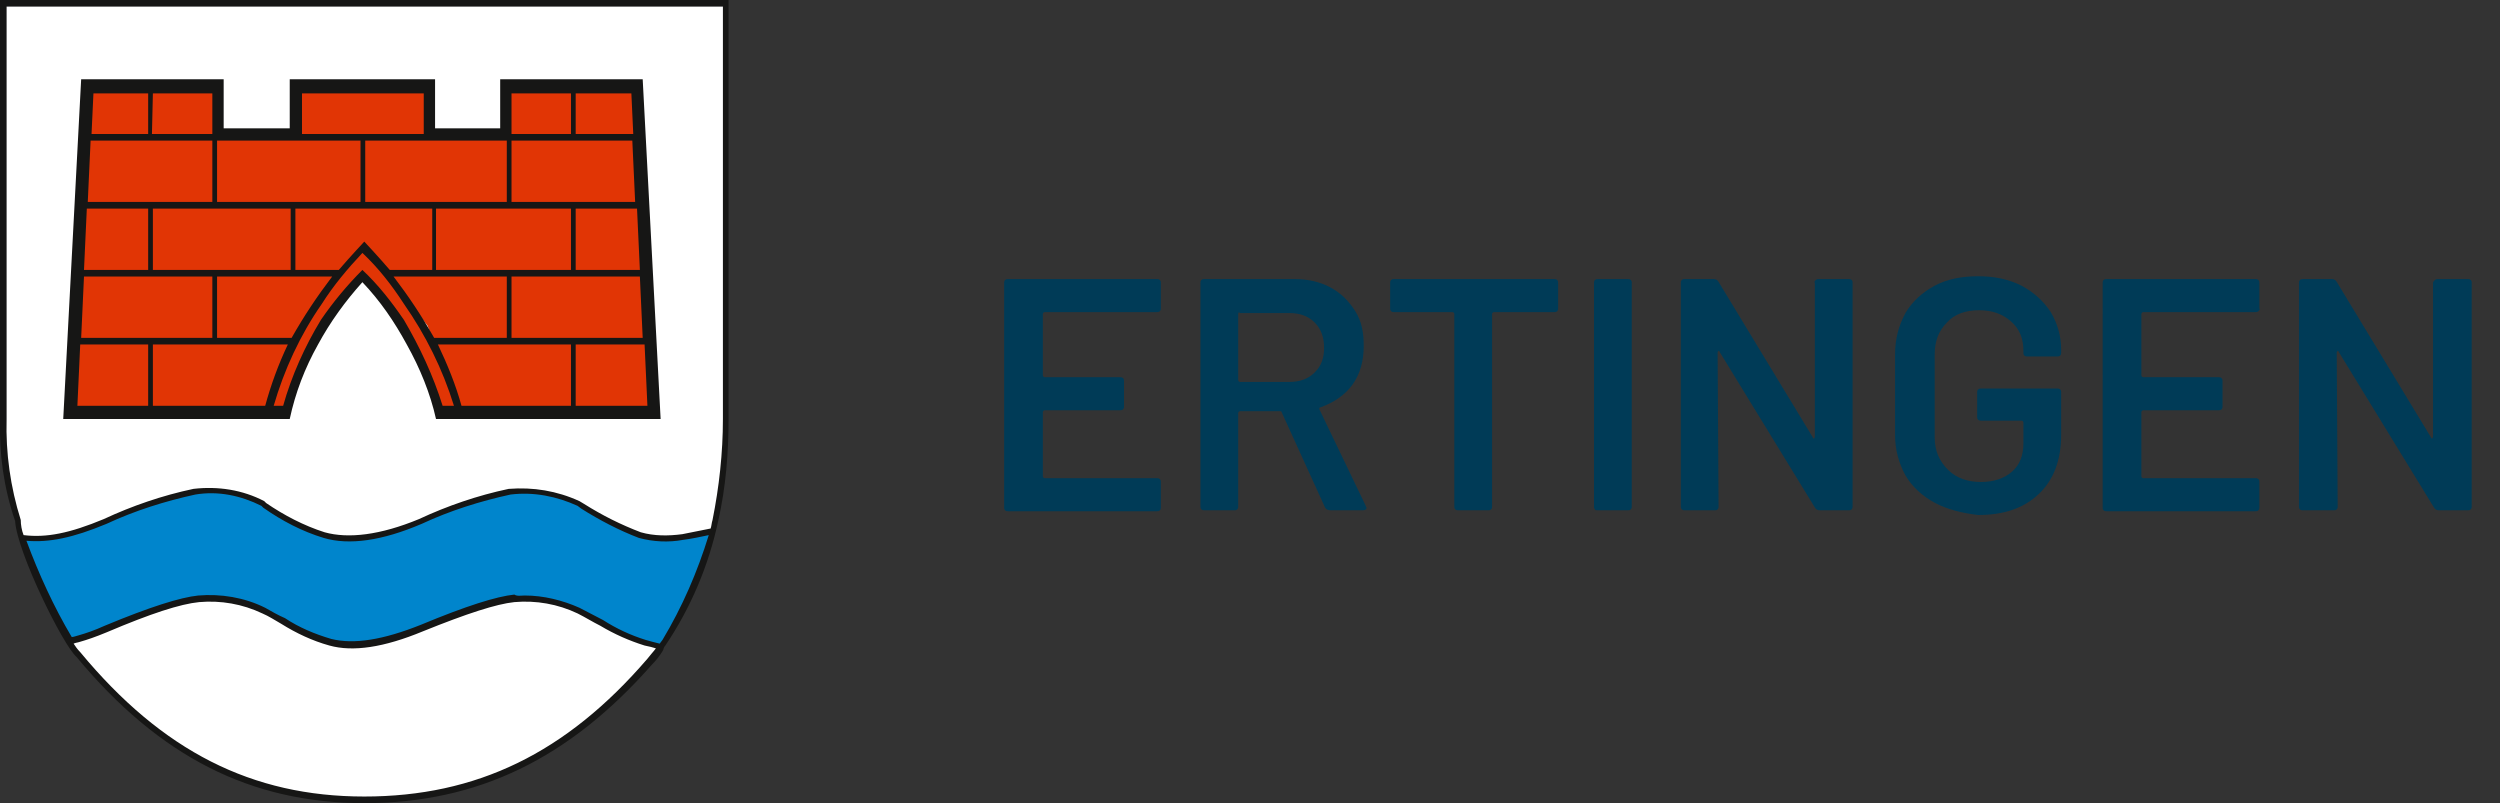
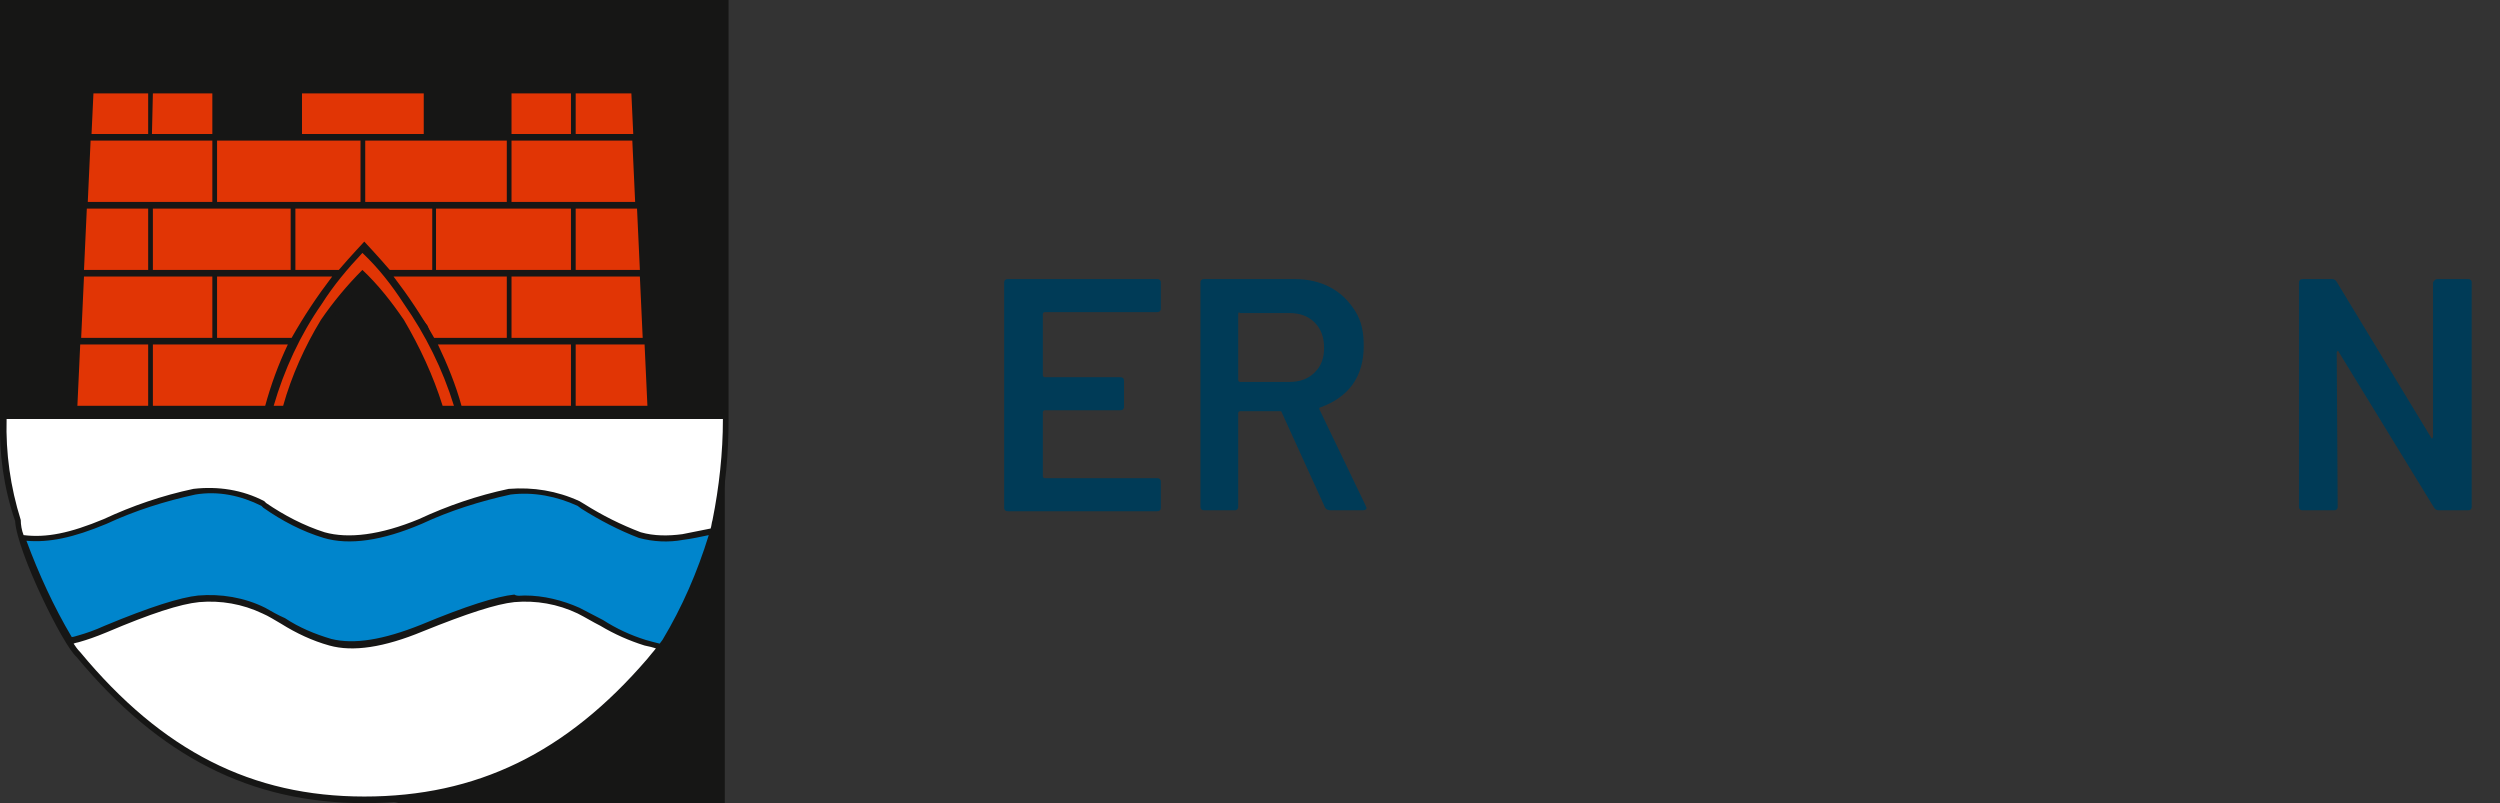
<svg xmlns="http://www.w3.org/2000/svg" xmlns:xlink="http://www.w3.org/1999/xlink" version="1.1" id="Ebene_1" x="0px" y="0px" viewBox="0 0 264.9 85.1" style="enable-background:new 0 0 264.9 85.1;" xml:space="preserve">
  <rect x="0" y="0" width="264.9" height="85.1" fill="#333333" stroke="none" />
  <style type="text/css">
	.st0{clip-path:url(#SVGID_00000050620513193864085300000006566856858691695497_);}
	.st1{fill-rule:evenodd;clip-rule:evenodd;fill:#FFFFFF;}
	.st2{fill:#161615;}
	.st3{fill-rule:evenodd;clip-rule:evenodd;fill:#E13505;}
	.st4{fill-rule:evenodd;clip-rule:evenodd;fill:#161615;}
	.st5{fill-rule:evenodd;clip-rule:evenodd;fill:#0085CC;}
	.st6{enable-background:new    ;}
	.st7{fill:#003B57;}
</style>
  <g id="logo" transform="translate(-140 -19.53)">
    <g id="Gruppe_27" transform="translate(140 19.53)">
      <g>
        <defs>
          <rect id="SVGID_1_" y="0" width="77.2" height="85.1" />
        </defs>
        <clipPath id="SVGID_00000016755498286451873270000012012464986719226302_">
          <use xlink:href="#SVGID_1_" style="overflow:visible;" />
        </clipPath>
        <g id="Gruppe_17" transform="translate(0 0)" style="clip-path:url(#SVGID_00000016755498286451873270000012012464986719226302_);">
          <path id="Pfad_14" class="st1" d="M75.8,55.1c0.8-3.5,1.1-7.1,1.1-10.7V0.3H0.3v44.1c0,3.7,0.5,7.3,1.5,10.8      C2.1,58.5,7,68.3,8.3,69.4c8,9.7,17.5,15.4,30.3,15.4s22.1-5.3,30.2-14.7C70.6,68.2,74.4,62.1,75.8,55.1" />
-           <path id="Pfad_15" class="st2" d="M38.6,84.8c-5.9,0.1-11.7-1.3-17-4.1c-5.2-2.9-9.7-6.7-13.4-11.3c-1.2-1-6.2-10.7-6.5-14.2      c-1.1-3.5-1.6-7.1-1.5-10.8V0.3h76.6v44.1c0,3.6-0.3,7.2-1.1,10.8c-1.5,7.2-5.4,13.3-7,15c-3.7,4.5-8.2,8.2-13.4,10.9      C50.2,83.6,44.4,84.9,38.6,84.8 M0.4,0.4v44C0.3,48,0.8,51.7,1.9,55.2c0.2,3.3,5.2,13.1,6.4,14.2c8.7,10.5,18.3,15.4,30.2,15.4      s21.5-4.7,30.2-14.7c1.6-1.7,5.5-7.8,7-15l0,0c0.7-3.5,1.1-7.1,1.1-10.7v-44H0.4z" />
+           <path id="Pfad_15" class="st2" d="M38.6,84.8c-5.9,0.1-11.7-1.3-17-4.1c-5.2-2.9-9.7-6.7-13.4-11.3c-1.2-1-6.2-10.7-6.5-14.2      c-1.1-3.5-1.6-7.1-1.5-10.8h76.6v44.1c0,3.6-0.3,7.2-1.1,10.8c-1.5,7.2-5.4,13.3-7,15c-3.7,4.5-8.2,8.2-13.4,10.9      C50.2,83.6,44.4,84.9,38.6,84.8 M0.4,0.4v44C0.3,48,0.8,51.7,1.9,55.2c0.2,3.3,5.2,13.1,6.4,14.2c8.7,10.5,18.3,15.4,30.2,15.4      s21.5-4.7,30.2-14.7c1.6-1.7,5.5-7.8,7-15l0,0c0.7-3.5,1.1-7.1,1.1-10.7v-44H0.4z" />
          <path id="Pfad_16" class="st3" d="M28.7,43c1.1-3.9,2.9-7.6,5.2-10.9c2.1-3.1,4.5-5.8,4.7-5.4c1.7,1.7,3.1,3.6,4.4,5.6      c2.3,3.3,4.1,6.9,5.2,10.8l-1.5,0c-0.9-3.1-2.2-6.1-3.9-8.9c-1.3-1.9-2.7-3.8-4.3-5.4c-1.6,1.6-3,3.3-4.3,5.2      c-1.7,2.8-3.1,5.9-4,9.1L28.7,43z" />
          <path id="Pfad_17" class="st3" d="M7.9,43.7l1.7-34l13.4,0l0.4,4.3l7.9,0.1l0.4-4.9l13.6,0.3l0.1,4.6l8.3,0.1l0.1-5.1l13.4,0.1      l1.9,34.5l-20.3,0l-3.5-9.2l-6.8-8.4l-5.9,7.5l-4.2,9.7L7.9,43.7z" />
          <path id="Pfad_18" class="st4" d="M61,14.2V9.9l5.9,0l0.2,4.3H61z M54.2,9.9h6.3v4.3h-6.3V9.9z M32,9.9h12.9v4.3H32L32,9.9z       M16.2,9.9h6.3v4.3h-6.4L16.2,9.9z M9.7,14.2l0.2-4.3h5.8v4.3H9.7z M54.2,21.4v-6.5h12.8l0.3,6.5H54.2z M38.7,14.9h15v6.5h-15      V14.9z M23,14.9h15.2v6.5H23L23,14.9z M9.3,21.4l0.3-6.5h12.9v6.5H9.3z M61,28.6l0-6.5h6.5l0.3,6.5L61,28.6z M46.2,22.1h14.3      v6.5H46.2L46.2,22.1z M31.3,28.6v-6.5h14.5v6.5h-4.5c-1.2-1.4-2.7-3-2.7-3s-1.5,1.6-2.7,3H31.3z M16.2,22.1h14.6v6.5H16.2V22.1z       M8.9,28.6l0.3-6.5h6.5v6.5H8.9z M54.2,35.8v-6.5h13.6l0.3,6.5L54.2,35.8z M46,35.8c-1.3-2.3-2.7-4.4-4.3-6.5h12v6.5H46z       M23,35.8v-6.5h12.2c-1.6,2.1-3,4.2-4.3,6.5L23,35.8z M8.6,35.8l0.3-6.5h13.6v6.5H8.6z M61,43v-6.5h7.3l0.3,6.5L61,43z M48.9,43      c-0.6-2.2-1.5-4.4-2.5-6.5h14.1V43H48.9z M29,43c1.1-3.8,2.8-7.5,5.1-10.8c1.2-1.9,2.7-3.7,4.3-5.4c1.7,1.6,3.1,3.4,4.4,5.4      c2.3,3.3,4.1,6.9,5.3,10.8h-1.2c-1-3.2-2.4-6.2-4.1-9.1c-1.3-1.9-2.7-3.7-4.4-5.3c-1.6,1.6-3.1,3.4-4.4,5.3      c-1.7,2.8-3.1,5.9-4,9.1H29z M16.2,43v-6.5h14.3c-1,2.1-1.8,4.3-2.4,6.5L16.2,43z M8.2,43l0.3-6.5h7.2V43H8.2z M6.7,44.4l1.9-36      h15.1v5.2h7l0-5.2h15.4v5.2H53V8.4h15.1l1.9,36H46.2c-0.6-2.7-1.7-5.4-3.1-7.9c-1.3-2.4-2.8-4.6-4.7-6.6c-1.8,2-3.4,4.2-4.7,6.6      c-1.4,2.5-2.4,5.1-3,7.9H6.7z" />
          <path id="Pfad_19" class="st5" d="M75.5,56.3c-1,0.3-2.1,0.5-3.2,0.7c-1.5,0.2-3.1,0.2-4.5-0.2c-2.3-0.9-4.4-2-6.5-3.3      c-2.3-1.1-4.8-1.5-7.3-1.3c-3.3,0.7-6.4,1.7-9.5,3.1c-4.1,1.7-7.5,2.2-10.2,1.5c-2.3-0.8-4.5-1.9-6.5-3.3      c-2.2-1.2-4.8-1.6-7.3-1.3c-3.3,0.7-6.4,1.7-9.5,3.1C7,57,4.5,57.3,2.3,57c0.7,2.9,4.3,9.7,5,11c0,0,0.2,0,1-0.3      c0.8-0.3,1.8-0.6,2.8-1c4.5-1.9,7.8-3,9.8-3.1c2.4-0.2,4.7,0.2,6.9,1.2c2.4,1.2,4.3,2.7,7,3.4c2.4,0.6,5.7,0.1,9.7-1.5      c4.5-1.9,7.8-3,9.8-3.1c2.4-0.2,4.8,0.2,6.9,1.2c2.4,1.1,4.6,2.8,7,3.4c0.3,0.1,1.4,0.4,1.7,0.4C71,67,74.5,60.9,75.5,56.3" />
          <path id="Pfad_20" class="st2" d="M38.6,85.1c-12,0-21.7-4.9-30.5-15.5c-1.4-1.2-6.3-11.1-6.5-14.4C0.4,51.7-0.1,48.1,0,44.4V0      h77.2v44.4c0,3.6-0.3,7.3-1.1,10.8c-1,4.7-2.9,9.2-5.6,13.2c-0.1,0.1-0.2,0.3-0.2,0.4l-0.1,0.2h0c-0.3,0.5-0.7,1-1.1,1.4      C60.3,80.4,50.6,85.1,38.6,85.1 M7.8,68.2c0.2,0.3,0.4,0.6,0.7,0.9c8.7,10.5,18.2,15.3,30.1,15.3s21.4-4.6,30-14.6      c0.3-0.4,0.6-0.7,0.9-1.1c-0.3-0.1-0.7-0.2-1.2-0.3c-1.6-0.5-3.2-1.2-4.7-2.1c-0.8-0.4-1.6-0.9-2.4-1.3c-2.1-1-4.4-1.4-6.7-1.2      c-1.9,0.2-5,1.2-9.7,3.1c-4.1,1.7-7.4,2.2-9.9,1.5c-1.8-0.5-3.5-1.3-5.1-2.3c-0.7-0.4-1.3-0.8-2-1.1c-2.1-1-4.4-1.4-6.7-1.2      C19.1,64,16,65,11.3,67c-1.2,0.5-2.1,0.8-2.8,1C8.2,68.1,8,68.1,7.8,68.2 M55.6,63.1c2,0,4,0.5,5.8,1.3c0.8,0.4,1.7,0.9,2.5,1.3      c1.4,0.9,2.9,1.6,4.5,2.1c0.3,0.1,1.1,0.3,1.5,0.4c0.1-0.1,0.2-0.3,0.3-0.4c2.1-3.5,3.7-7.2,4.9-11.1c-0.9,0.2-1.9,0.4-2.7,0.5      c-1.6,0.3-3.2,0.2-4.7-0.2c-2.1-0.8-4.2-1.9-6.1-3.1l-0.4-0.3c-2.2-1-4.6-1.5-7.1-1.2c-3.2,0.7-6.4,1.7-9.4,3.1      c-4.2,1.8-7.7,2.3-10.4,1.5c-2.3-0.7-4.4-1.8-6.4-3.2l-0.2-0.2c-2.2-1.1-4.6-1.6-7-1.2c-3.2,0.7-6.4,1.7-9.4,3.1      c-3.6,1.5-6.1,2-8.5,1.8c1.3,3.5,2.9,7,4.8,10.2c0.2,0,0.4-0.1,0.8-0.2c0.7-0.2,1.6-0.5,2.7-1c4.8-2,8-3,9.9-3.2      c2.4-0.2,4.9,0.2,7.1,1.3c0.7,0.4,1.4,0.8,2.1,1.1c1.5,1,3.2,1.7,4.9,2.2c2.4,0.6,5.5,0.1,9.5-1.5c4.8-2,8-3,9.9-3.2      C54.8,63.2,55.2,63.1,55.6,63.1 M2.5,56.7c2.4,0.3,4.9-0.2,8.5-1.7c3-1.4,6.2-2.5,9.5-3.2c2.6-0.3,5.2,0.1,7.5,1.3l0.2,0.2      c1.9,1.3,4,2.4,6.2,3.1c2.5,0.7,5.9,0.3,10-1.4c3-1.4,6.2-2.5,9.5-3.2c2.6-0.2,5.1,0.2,7.5,1.3l0.5,0.3c1.9,1.2,3.9,2.2,6,3      c1.4,0.4,2.9,0.4,4.4,0.2c1-0.2,2-0.4,3-0.6c0.1-0.3,0.1-0.6,0.2-0.9l0,0c0.7-3.5,1.1-7.1,1.1-10.7V0.7H0.7v43.7      C0.6,48,1.1,51.6,2.2,55.1C2.2,55.6,2.3,56.2,2.5,56.7" />
        </g>
      </g>
    </g>
    <g class="st6">
      <path class="st7" d="M262.9,52.5c-0.1,0.1-0.2,0.1-0.3,0.1h-11.9c-0.1,0-0.2,0.1-0.2,0.2v6.5c0,0.1,0.1,0.2,0.2,0.2h8    c0.1,0,0.2,0,0.3,0.1c0.1,0.1,0.1,0.2,0.1,0.3v2.7c0,0.1,0,0.2-0.1,0.3c-0.1,0.1-0.2,0.1-0.3,0.1h-8c-0.1,0-0.2,0.1-0.2,0.2v6.8    c0,0.1,0.1,0.2,0.2,0.2h11.9c0.1,0,0.2,0,0.3,0.1c0.1,0.1,0.1,0.2,0.1,0.3v2.7c0,0.1,0,0.2-0.1,0.3c-0.1,0.1-0.2,0.1-0.3,0.1    h-15.8c-0.1,0-0.2,0-0.3-0.1c-0.1-0.1-0.1-0.2-0.1-0.3V49.5c0-0.1,0-0.2,0.1-0.3c0.1-0.1,0.2-0.1,0.3-0.1h15.8    c0.1,0,0.2,0,0.3,0.1c0.1,0.1,0.1,0.2,0.1,0.3v2.7C263,52.3,263,52.4,262.9,52.5z" />
      <path class="st7" d="M280.4,73.3l-4.6-10.1c0-0.1-0.1-0.1-0.2-0.1h-4.2c-0.1,0-0.2,0.1-0.2,0.2v9.9c0,0.1,0,0.2-0.1,0.3    c-0.1,0.1-0.2,0.1-0.3,0.1h-3.2c-0.1,0-0.2,0-0.3-0.1c-0.1-0.1-0.1-0.2-0.1-0.3V49.5c0-0.1,0-0.2,0.1-0.3c0.1-0.1,0.2-0.1,0.3-0.1    h9.6c1.4,0,2.7,0.3,3.8,0.9s1.9,1.4,2.6,2.5s0.9,2.3,0.9,3.7c0,1.6-0.4,3-1.2,4.1c-0.8,1.1-2,1.9-3.4,2.4c0,0-0.1,0-0.1,0.1    c0,0,0,0.1,0,0.1l4.9,10.2c0,0.1,0.1,0.2,0.1,0.2c0,0.2-0.1,0.3-0.4,0.3h-3.4C280.7,73.6,280.5,73.5,280.4,73.3z M271.2,52.8v7    c0,0.1,0.1,0.2,0.2,0.2h5.2c1.1,0,2-0.3,2.7-1s1-1.5,1-2.6c0-1.1-0.3-2-1-2.7c-0.7-0.7-1.6-1-2.7-1h-5.2    C271.3,52.6,271.2,52.6,271.2,52.8z" />
-       <path class="st7" d="M305,49.2c0.1,0.1,0.1,0.2,0.1,0.3v2.7c0,0.1,0,0.2-0.1,0.3c-0.1,0.1-0.2,0.1-0.3,0.1h-6.4    c-0.1,0-0.2,0.1-0.2,0.2v20.4c0,0.1,0,0.2-0.1,0.3s-0.2,0.1-0.3,0.1h-3.2c-0.1,0-0.2,0-0.3-0.1c-0.1-0.1-0.1-0.2-0.1-0.3V52.8    c0-0.1-0.1-0.2-0.2-0.2h-6.2c-0.1,0-0.2,0-0.3-0.1c-0.1-0.1-0.1-0.2-0.1-0.3v-2.7c0-0.1,0-0.2,0.1-0.3c0.1-0.1,0.2-0.1,0.3-0.1h17    C304.8,49.1,304.9,49.1,305,49.2z" />
-       <path class="st7" d="M309,73.5c-0.1-0.1-0.1-0.2-0.1-0.3V49.5c0-0.1,0-0.2,0.1-0.3c0.1-0.1,0.2-0.1,0.3-0.1h3.2    c0.1,0,0.2,0,0.3,0.1c0.1,0.1,0.1,0.2,0.1,0.3v23.7c0,0.1,0,0.2-0.1,0.3c-0.1,0.1-0.2,0.1-0.3,0.1h-3.2    C309.1,73.6,309,73.6,309,73.5z" />
-       <path class="st7" d="M332.4,49.2c0.1-0.1,0.2-0.1,0.3-0.1h3.2c0.1,0,0.2,0,0.3,0.1c0.1,0.1,0.1,0.2,0.1,0.3v23.7    c0,0.1,0,0.2-0.1,0.3c-0.1,0.1-0.2,0.1-0.3,0.1h-3.1c-0.2,0-0.4-0.1-0.5-0.3l-10.1-16.5c0-0.1-0.1-0.1-0.1-0.1    c0,0-0.1,0.1-0.1,0.2l0.1,16.3c0,0.1,0,0.2-0.1,0.3s-0.2,0.1-0.3,0.1h-3.2c-0.1,0-0.2,0-0.3-0.1c-0.1-0.1-0.1-0.2-0.1-0.3V49.5    c0-0.1,0-0.2,0.1-0.3c0.1-0.1,0.2-0.1,0.3-0.1h3.1c0.2,0,0.4,0.1,0.5,0.3l10,16.5c0,0.1,0.1,0.1,0.1,0.1s0.1-0.1,0.1-0.2l0-16.3    C332.2,49.4,332.3,49.3,332.4,49.2z" />
-       <path class="st7" d="M345,72.8c-1.3-0.7-2.4-1.7-3.1-2.9c-0.7-1.3-1.1-2.7-1.1-4.3v-8.5c0-1.7,0.4-3.1,1.1-4.4    c0.7-1.2,1.8-2.2,3.1-2.9s2.9-1,4.6-1c1.7,0,3.2,0.3,4.6,1c1.3,0.7,2.3,1.6,3.1,2.8c0.7,1.2,1.1,2.5,1.1,4v0.3    c0,0.1,0,0.2-0.1,0.3c-0.1,0.1-0.2,0.1-0.3,0.1h-3.2c-0.1,0-0.2,0-0.3-0.1c-0.1-0.1-0.1-0.2-0.1-0.3v-0.2c0-1.3-0.4-2.3-1.3-3.1    s-2-1.2-3.4-1.2c-1.4,0-2.6,0.4-3.4,1.3c-0.9,0.9-1.3,2-1.3,3.4v8.8c0,1.4,0.5,2.5,1.4,3.4s2.1,1.3,3.5,1.3c1.4,0,2.5-0.4,3.3-1.1    c0.8-0.7,1.2-1.7,1.2-3v-2.2c0-0.1-0.1-0.2-0.2-0.2h-4.3c-0.1,0-0.2,0-0.3-0.1c-0.1-0.1-0.1-0.2-0.1-0.3v-2.6c0-0.1,0-0.2,0.1-0.3    c0.1-0.1,0.2-0.1,0.3-0.1h8.1c0.1,0,0.2,0,0.3,0.1c0.1,0.1,0.1,0.2,0.1,0.3v4.5c0,2.7-0.8,4.8-2.4,6.3c-1.6,1.5-3.7,2.2-6.4,2.2    C347.9,73.9,346.3,73.5,345,72.8z" />
-       <path class="st7" d="M379.3,52.5c-0.1,0.1-0.2,0.1-0.3,0.1h-11.9c-0.1,0-0.2,0.1-0.2,0.2v6.5c0,0.1,0.1,0.2,0.2,0.2h8    c0.1,0,0.2,0,0.3,0.1s0.1,0.2,0.1,0.3v2.7c0,0.1,0,0.2-0.1,0.3c-0.1,0.1-0.2,0.1-0.3,0.1h-8c-0.1,0-0.2,0.1-0.2,0.2v6.8    c0,0.1,0.1,0.2,0.2,0.2H379c0.1,0,0.2,0,0.3,0.1c0.1,0.1,0.1,0.2,0.1,0.3v2.7c0,0.1,0,0.2-0.1,0.3s-0.2,0.1-0.3,0.1h-15.8    c-0.1,0-0.2,0-0.3-0.1c-0.1-0.1-0.1-0.2-0.1-0.3V49.5c0-0.1,0-0.2,0.1-0.3c0.1-0.1,0.2-0.1,0.3-0.1H379c0.1,0,0.2,0,0.3,0.1    c0.1,0.1,0.1,0.2,0.1,0.3v2.7C379.5,52.3,379.4,52.4,379.3,52.5z" />
      <path class="st7" d="M398,49.2c0.1-0.1,0.2-0.1,0.3-0.1h3.2c0.1,0,0.2,0,0.3,0.1c0.1,0.1,0.1,0.2,0.1,0.3v23.7    c0,0.1,0,0.2-0.1,0.3s-0.2,0.1-0.3,0.1h-3.1c-0.2,0-0.4-0.1-0.5-0.3l-10.1-16.5c0-0.1-0.1-0.1-0.1-0.1c0,0-0.1,0.1-0.1,0.2    l0.1,16.3c0,0.1,0,0.2-0.1,0.3s-0.2,0.1-0.3,0.1H384c-0.1,0-0.2,0-0.3-0.1c-0.1-0.1-0.1-0.2-0.1-0.3V49.5c0-0.1,0-0.2,0.1-0.3    c0.1-0.1,0.2-0.1,0.3-0.1h3.1c0.2,0,0.4,0.1,0.5,0.3l10,16.5c0,0.1,0.1,0.1,0.1,0.1s0.1-0.1,0.1-0.2l0-16.3    C397.8,49.4,397.9,49.3,398,49.2z" />
    </g>
  </g>
</svg>